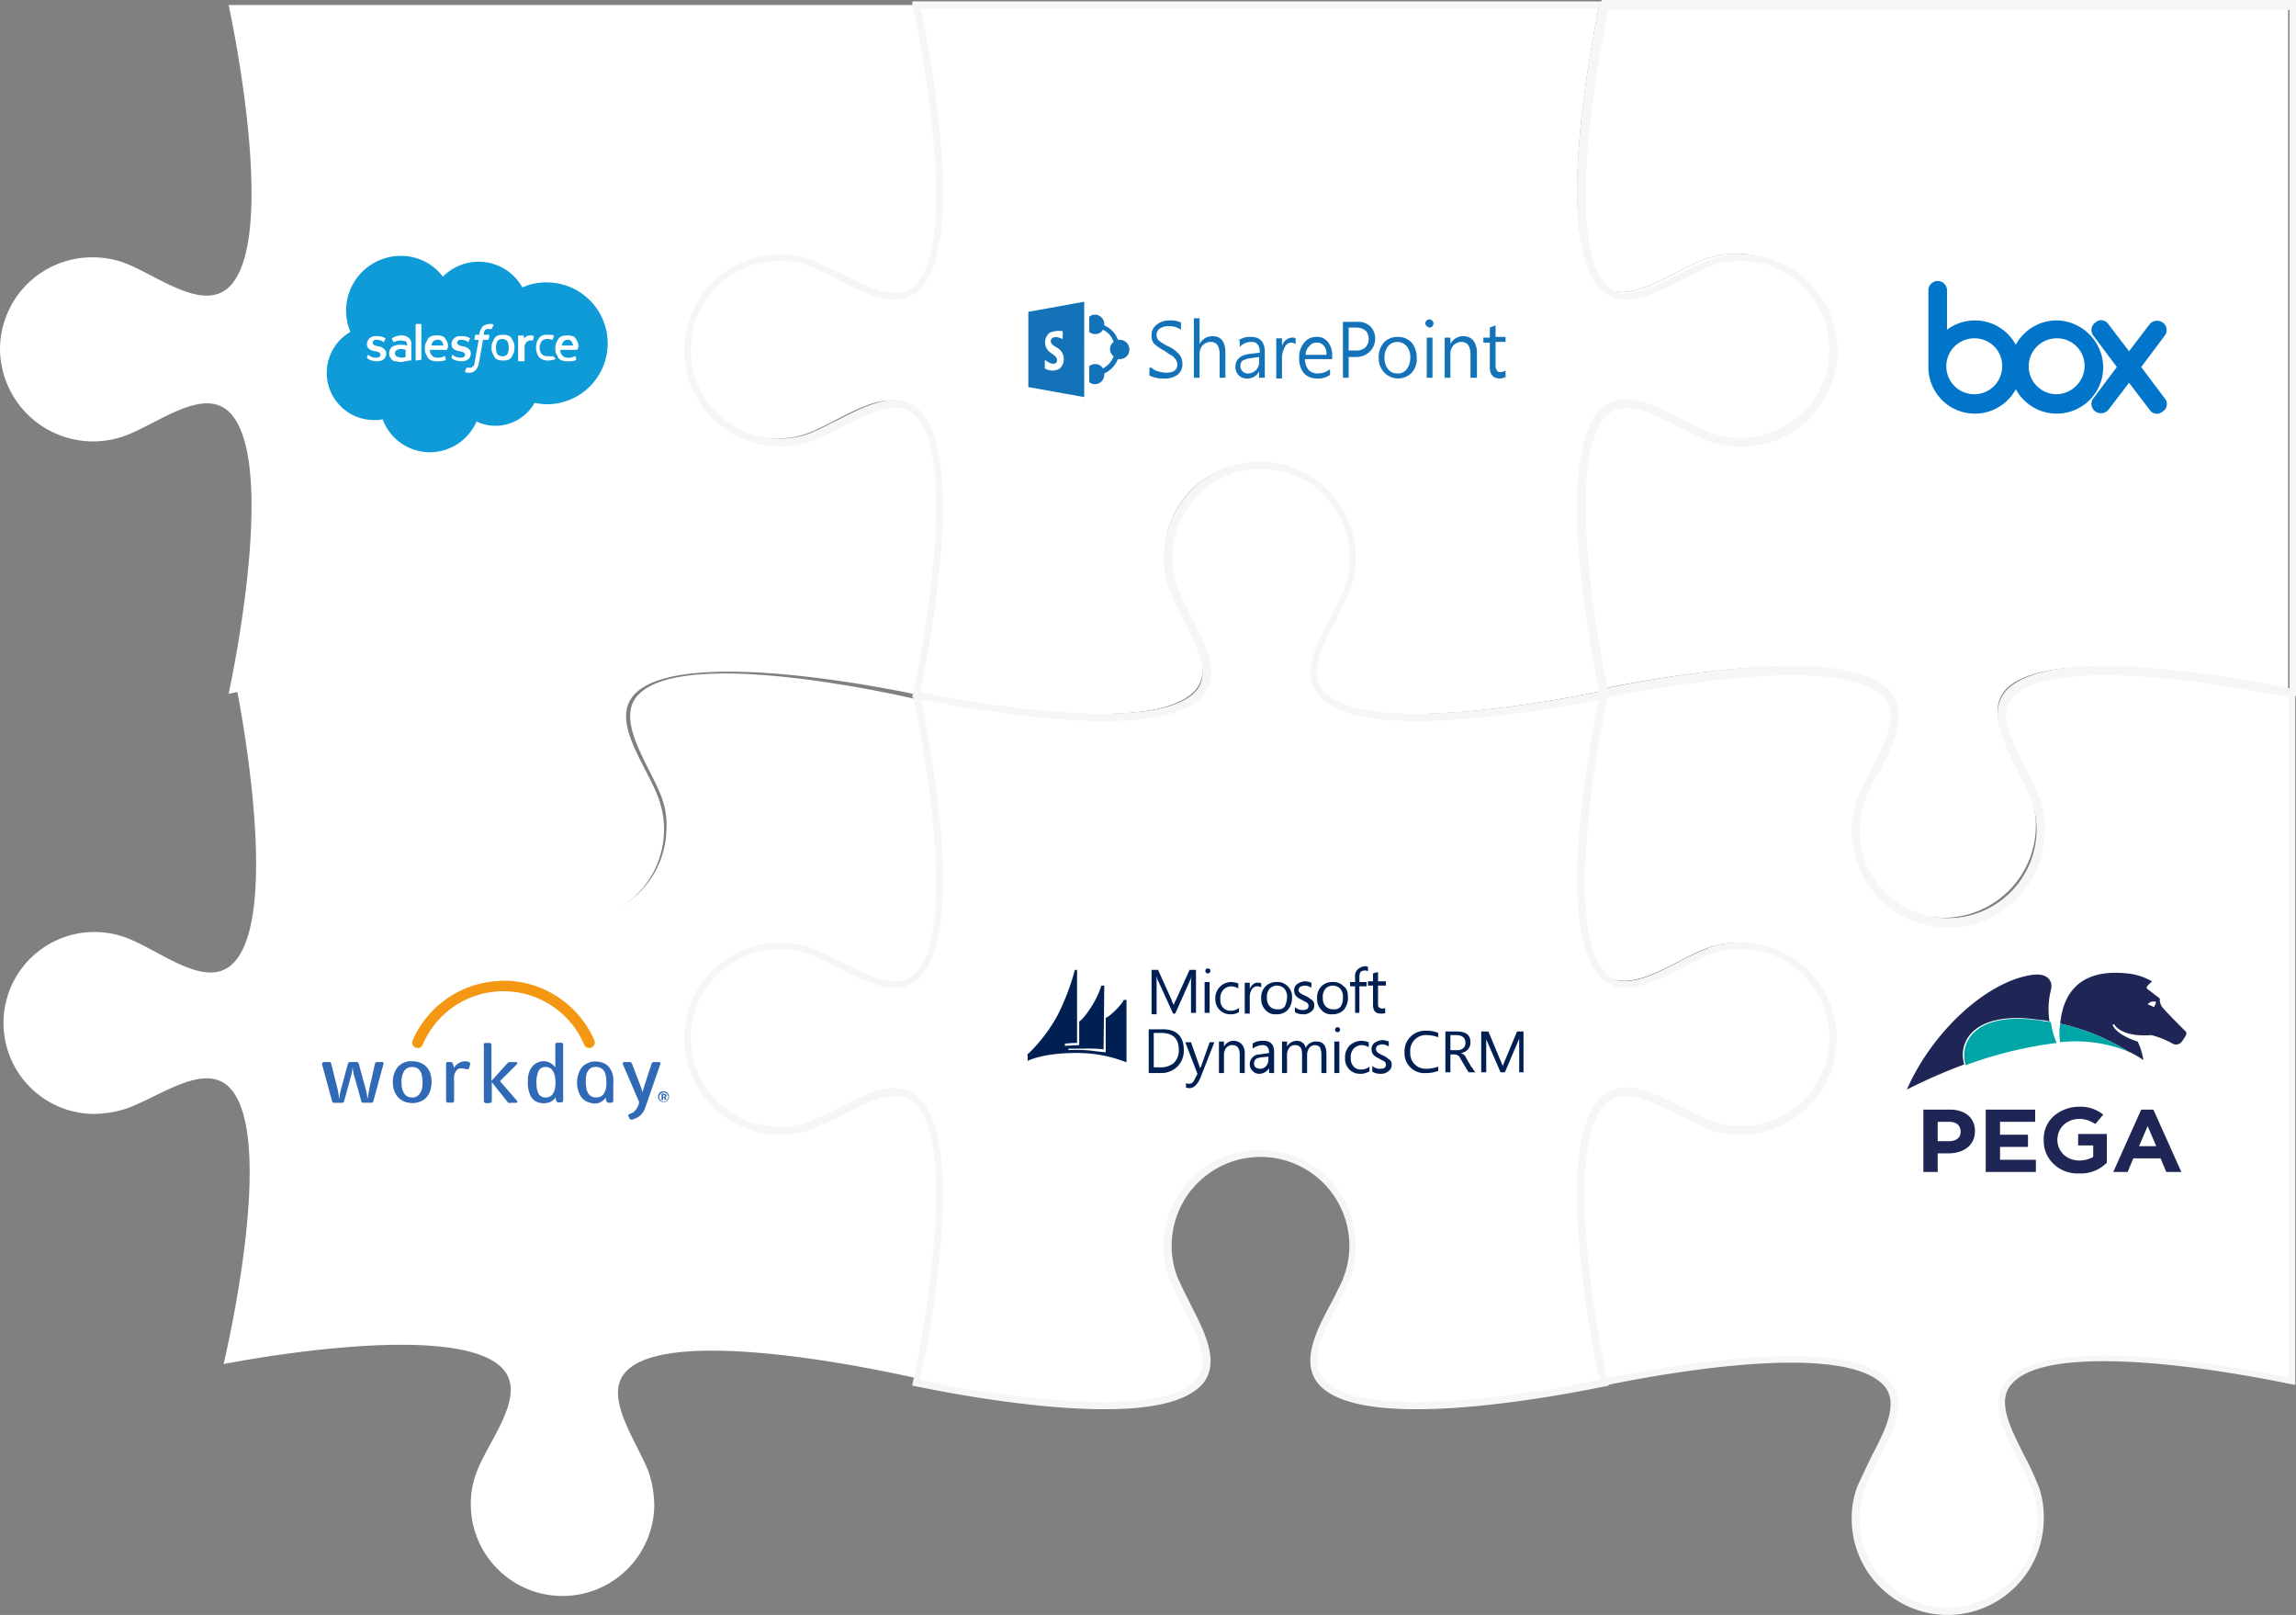
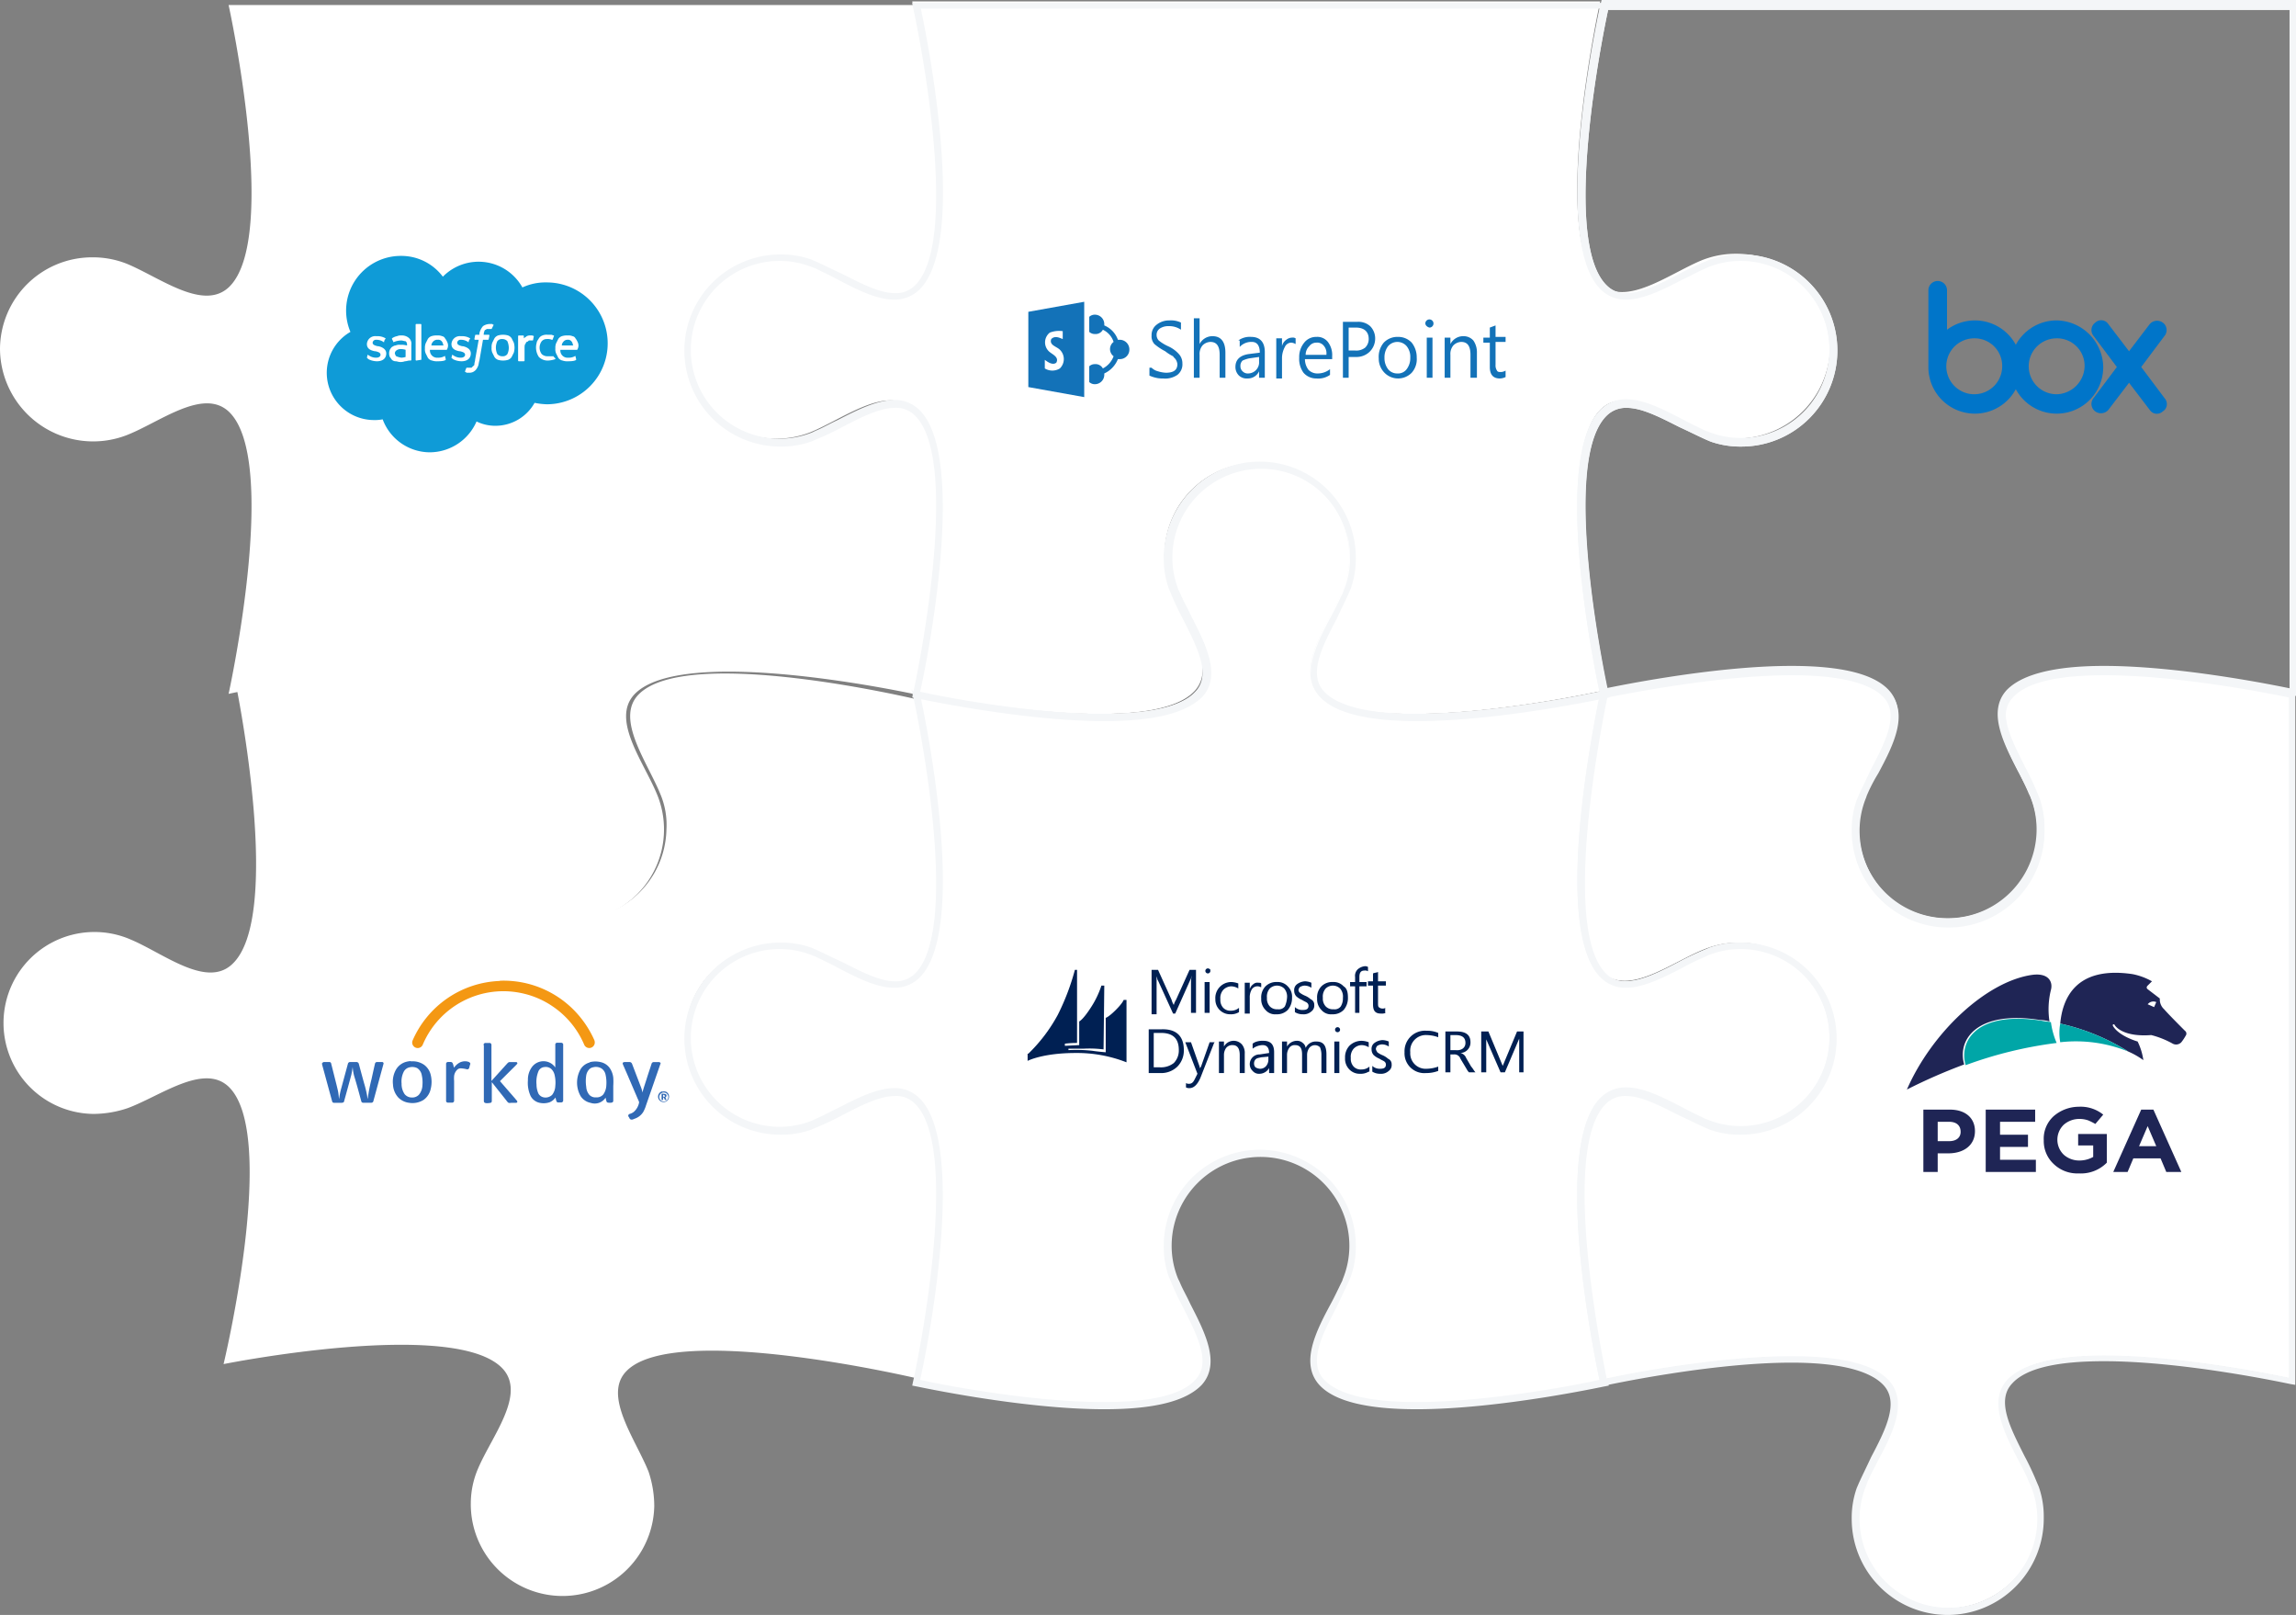
<svg xmlns="http://www.w3.org/2000/svg" viewBox="0 0 320.4 225.3">
  <rect x="0" y="0" width="320.4" height="225.3" fill="#808080" stroke="none" />
  <defs>
    <style>.cls-1,.cls-4{fill:#fff;}.cls-2{fill:#f4f6f8;}.cls-3{fill:#0f9bd7;}.cls-4{fill-rule:evenodd;}.cls-5{fill:#0075c9;}.cls-6{fill:#1372b8;}.cls-7{fill:#002053;}.cls-8{fill:#f49813;}.cls-9{fill:#3069b5;}.cls-10{fill:#1f2555;}.cls-11{fill:#00a6a7;}</style>
  </defs>
  <g data-name="Layer 2" id="Layer_2">
    <g data-name="Layer 1" id="Layer_1-2">
      <path d="M91.3,210.1a15.1,15.1,0,0,0-.8-4.8h0c-1.8-4.5-6.4-10.6-3.1-14,6.7-7,40.6,1,40.6,1s8-33.3-.7-39.4c-3.9-2.7-9.8,1.7-14.4,3.4h0a11,11,0,0,1-4.8.8,12.65,12.65,0,1,1,.5-25.3,12.87,12.87,0,0,1,4.8,1h0c4.5,1.9,10.4,6.7,14,3.5,7.3-6.4.7-38.7.7-38.7s-32.2-7.7-39-.7c-3.3,3.4,1.3,9.5,3.1,14h0a11,11,0,0,1,.8,4.8,12.75,12.75,0,0,1-25.5-.5,12,12,0,0,1,1-4.7h0c1.9-4.5,6.7-10.3,3.5-13.9-6.5-7.2-39-.7-39-.7s6.6,32.3-.7,38.7c-3.6,3.2-9.5-1.6-14-3.5h0A12.69,12.69,0,1,0,13,155.4a15.1,15.1,0,0,0,4.8-.8h0c4.6-1.7,10.6-6.3,14.1-3,7,6.7-.7,38.7-.7,38.7s32.5-6.5,39,.7c3.2,3.6-1.6,9.4-3.5,13.9h0a12.36,12.36,0,0,0-1,4.7,12.8,12.8,0,0,0,25.6.5Z" class="cls-1" />
      <path d="M108.6,157.4a12.8,12.8,0,0,0,4.8-.9h0c4.6-1.9,10.6-6.6,14.2-3.3,7.2,6.7,0,39.4,0,39.4s32.7,7.2,39.4,0c3.3-3.6-1.5-9.6-3.3-14.2h0a12.9,12.9,0,1,1,24,0h0c-1.9,4.6-6.6,10.7-3.3,14.2,6.7,7.2,39.4,0,39.4,0s-7.2-32.7,0-39.4c3.6-3.3,9.6,1.5,14.2,3.3h0a12.9,12.9,0,1,0,0-24h0c-4.6,1.9-10.6,6.6-14.2,3.3-7.2-6.7,0-39.4,0-39.4s-32.7,7.2-39.4,0c-3.3-3.6,1.5-9.6,3.3-14.2h0a12.9,12.9,0,1,0-24,0h0c1.9,4.6,6.6,10.6,3.3,14.2-6.7,7.2-39.4,0-39.4,0s7.2,32.7,0,39.4c-3.6,3.3-9.6-1.5-14.2-3.3h0a12.91,12.91,0,1,0-4.8,24.9Z" class="cls-1" />
      <path d="M12.9,35.9a12.8,12.8,0,0,1,4.8.9h0c4.6,1.9,10.6,6.6,14.2,3.3,7.2-6.7,0-39.4,0-39.4h96s7.2,32.7,0,39.4c-3.6,3.3-9.6-1.5-14.2-3.3h0a12.9,12.9,0,1,0,0,24h0c4.6-1.9,10.7-6.6,14.2-3.3,7.2,6.7,0,39.4,0,39.4s-32.7-7.2-39.4,0c-3.3,3.6,1.5,9.6,3.3,14.2h0A12.78,12.78,0,1,1,68,111h0c1.9-4.6,6.6-10.6,3.3-14.2-6.7-7.2-39.4,0-39.4,0s7.2-32.7,0-39.4c-3.6-3.3-9.6,1.5-14.2,3.3h0A13,13,0,0,1,0,48.7,12.85,12.85,0,0,1,12.9,35.9Z" class="cls-1" />
-       <path d="M242.3,35.4a12.8,12.8,0,0,0-4.8.9h0c-4.6,1.9-10.7,6.6-14.2,3.3-7.2-6.7,0-39.4,0-39.4h96v96s-32.7-7.2-39.4,0c-3.3,3.6,1.5,9.6,3.3,14.2h0a12.9,12.9,0,1,1-24,0h0c1.9-4.6,6.6-10.6,3.3-14.2-6.7-7.2-39.4,0-39.4,0s-7.2-32.7,0-39.4c3.6-3.3,9.6,1.5,14.2,3.3h0a13,13,0,0,0,17.7-12A12.59,12.59,0,0,0,242.3,35.4Z" class="cls-1" />
      <path d="M154.1,196.6c-11.6,0-26.2-3.2-26.3-3.2l-.5-.1.1-.5c.1-.3,7.1-32.5.2-38.9a3.62,3.62,0,0,0-2.7-1c-2.2,0-4.9,1.4-7.4,2.7a38.23,38.23,0,0,1-3.6,1.7l-.7.3h0a12.51,12.51,0,0,1-4.3.7,13.4,13.4,0,0,1,0-26.8,12.51,12.51,0,0,1,4.3.7h0l.7.3c1.1.5,2.3,1.1,3.6,1.7,2.6,1.3,5.2,2.7,7.4,2.7a3.78,3.78,0,0,0,2.7-1c6.9-6.4-.1-38.6-.2-38.9l-.2-.8.8.2c.1,0,14.6,3.2,26.1,3.2,6.6,0,10.9-1,12.8-3.1,2.3-2.4.2-6.3-1.7-10.1a38.23,38.23,0,0,1-1.7-3.6l-.3-.7h0a12.51,12.51,0,0,1-.7-4.3,13.4,13.4,0,0,1,26.8,0,12.51,12.51,0,0,1-.7,4.3h0l-.3.7c-.5,1.1-1.1,2.3-1.7,3.6-2,3.8-4,7.7-1.7,10.1,1.9,2,6.2,3.1,12.8,3.1,11.5,0,26-3.2,26.1-3.2l.8-.2-.2.8c-.1.3-7.1,32.5-.2,38.9a3.62,3.62,0,0,0,2.7,1c2.2,0,4.9-1.4,7.4-2.7a38.23,38.23,0,0,1,3.6-1.7l.7-.3h0a12.51,12.51,0,0,1,4.3-.7,13.4,13.4,0,0,1,0,26.8,12.51,12.51,0,0,1-4.3-.7h0l-.7-.3c-1.1-.5-2.3-1.1-3.6-1.7-2.6-1.3-5.2-2.7-7.4-2.7a3.78,3.78,0,0,0-2.7,1c-6.9,6.4.1,38.6.2,38.9l.1.5-.5.1c-.1,0-14.7,3.2-26.3,3.2-6.9,0-11.5-1.1-13.6-3.4-2.7-3-.5-7.4,1.6-11.3.6-1.1,1.1-2.2,1.6-3.2l.1-.3a12.16,12.16,0,0,0,.9-4.6,12.4,12.4,0,0,0-24.8,0,12.16,12.16,0,0,0,.9,4.6l.2.4c.4,1,1,2,1.5,3.1,2,3.9,4.3,8.3,1.6,11.3C165.5,195.5,161,196.6,154.1,196.6Zm-25.7-4.1c2.6.6,15.3,3.1,25.6,3.1,6.6,0,10.9-1,12.8-3.1,2.3-2.4.2-6.3-1.7-10.1a38.23,38.23,0,0,1-1.7-3.6l-.3-.7h0a12.51,12.51,0,0,1-.7-4.3,13.4,13.4,0,1,1,26.8,0,12.51,12.51,0,0,1-.7,4.3h0l-.3.7c-.5,1.1-1.1,2.3-1.7,3.6-2,3.8-4,7.7-1.7,10.1,1.9,2,6.2,3.1,12.8,3.1,10.3,0,23-2.5,25.6-3.1-.9-4.3-6.7-33,.3-39.4a4.94,4.94,0,0,1,3.4-1.3c2.5,0,5.2,1.4,7.9,2.8,1.1.6,2.2,1.1,3.2,1.6l.3.1a12.16,12.16,0,0,0,4.6.9,12.4,12.4,0,1,0,0-24.8,12.16,12.16,0,0,0-4.6.9l-.4.2a29,29,0,0,0-3.1,1.5c-2.7,1.4-5.5,2.8-7.9,2.8a4.84,4.84,0,0,1-3.4-1.3c-6.8-6.3-1.4-34-.3-39.1-3.2.7-15.5,3.1-25.5,3.1-6.9,0-11.5-1.1-13.6-3.4-2.7-3-.5-7.4,1.6-11.3.6-1.1,1.1-2.2,1.6-3.2l.1-.3a12.16,12.16,0,0,0,.9-4.6,12.4,12.4,0,0,0-24.8,0,12.16,12.16,0,0,0,.9,4.6l.2.4c.4,1,1,2,1.5,3.1,2,3.9,4.3,8.3,1.6,11.3-2.1,2.2-6.6,3.4-13.6,3.4-10.1,0-22.4-2.4-25.6-3.1,1.1,5.1,6.5,32.8-.3,39.1a4.94,4.94,0,0,1-3.4,1.3c-2.5,0-5.2-1.4-7.9-2.8-1.1-.6-2.2-1.1-3.2-1.6l-.3-.1a12.16,12.16,0,0,0-4.6-.9,12.4,12.4,0,1,0,0,24.8,12.16,12.16,0,0,0,4.6-.9l.4-.2c1-.4,2-1,3.1-1.5,2.7-1.4,5.5-2.8,7.9-2.8a4.84,4.84,0,0,1,3.4,1.3C135.1,159.5,129.4,188.2,128.4,192.5Z" class="cls-2" />
      <path d="M284.7,211.4a12.8,12.8,0,0,0-.9-4.8h0c-1.9-4.6-6.6-10.6-3.3-14.2,6.7-7.2,39.4,0,39.4,0V96.3s-32.7-7.2-39.4,0c-3.3,3.6,1.5,9.6,3.3,14.2h0a12.9,12.9,0,1,1-24,0h0c1.9-4.6,6.6-10.7,3.3-14.2-6.7-7.2-39.4,0-39.4,0s-7.2,32.7,0,39.4c3.6,3.3,9.6-1.5,14.2-3.3h0a12.9,12.9,0,1,1,0,24h0c-4.6-1.9-10.7-6.6-14.2-3.3-7.2,6.7,0,39.4,0,39.4s32.7-7.2,39.4,0c3.3,3.6-1.5,9.6-3.3,14.2h0a13,13,0,0,0,12,17.7A13.08,13.08,0,0,0,284.7,211.4Z" class="cls-1" />
      <path d="M242.3,35.4a12.8,12.8,0,0,0-4.8.9h0c-4.6,1.9-10.6,6.6-14.2,3.3-7.2-6.7,0-39.4,0-39.4h-96s7.2,32.7,0,39.4c-3.6,3.3-9.6-1.5-14.2-3.3h0a12.9,12.9,0,1,0,0,24h0c4.6-1.9,10.6-6.6,14.2-3.3,7.2,6.7,0,39.4,0,39.4s32.7,7.2,39.4,0c3.3-3.6-1.5-9.6-3.3-14.2h0a12.9,12.9,0,1,1,24,0h0c-1.9,4.6-6.6,10.7-3.3,14.2,6.7,7.2,39.4,0,39.4,0s-7.2-32.7,0-39.4c3.6-3.3,9.6,1.5,14.2,3.3h0a13,13,0,0,0,17.7-12A13.1,13.1,0,0,0,242.3,35.4Z" class="cls-1" />
      <path d="M271.8,225.3a13.4,13.4,0,0,1-13.4-13.4,12.51,12.51,0,0,1,.7-4.3h0l.3-.7c.5-1.1,1.1-2.3,1.7-3.6,2-3.8,4-7.7,1.7-10.1-1.9-2-6.2-3.1-12.8-3.1-11.5,0-26,3.2-26.1,3.2l-.5.1-.1-.5c-.3-1.3-7.2-33.1.2-39.9a4.94,4.94,0,0,1,3.4-1.3c2.5,0,5.2,1.4,7.9,2.8,1.1.6,2.2,1.1,3.2,1.6l.3.1a12.16,12.16,0,0,0,4.6.9,12.4,12.4,0,1,0,0-24.8,12.16,12.16,0,0,0-4.6.9l-.4.2c-1,.4-2,1-3.1,1.5-2.7,1.4-5.5,2.8-7.9,2.8a4.84,4.84,0,0,1-3.4-1.3c-7.4-6.8-.4-38.5-.2-39.9l.1-.3.3-.1c.1,0,14.7-3.2,26.3-3.2,6.9,0,11.5,1.1,13.6,3.4,2.7,3,.5,7.4-1.6,11.3-.6,1.1-1.1,2.2-1.6,3.2l-.1.3a12.16,12.16,0,0,0-.9,4.6,12.4,12.4,0,1,0,24.8,0,12.16,12.16,0,0,0-.9-4.6l-.2-.4a29,29,0,0,0-1.5-3.1c-2-3.9-4.3-8.3-1.6-11.3,2.1-2.2,6.6-3.4,13.6-3.4,11.6,0,26.2,3.2,26.3,3.2l.4.1v97l-.6-.1c-.1,0-14.6-3.2-26.1-3.2-6.6,0-10.9,1-12.8,3.1-2.3,2.4-.2,6.3,1.7,10.1a38.23,38.23,0,0,1,1.7,3.6l.3.7h0a12.51,12.51,0,0,1,.7,4.3A13.45,13.45,0,0,1,271.8,225.3ZM260.5,207l-.1.3a12.16,12.16,0,0,0-.9,4.6,12.4,12.4,0,0,0,24.8,0,12.16,12.16,0,0,0-.9-4.6l-.2-.4a29,29,0,0,0-1.5-3.1c-2-3.9-4.3-8.3-1.6-11.3,2.1-2.2,6.6-3.4,13.6-3.4,10.2,0,22.8,2.5,25.7,3.1V97.3c-2.4-.5-15.3-3.1-25.7-3.1-6.6,0-10.9,1-12.8,3.1-2.3,2.4-.2,6.3,1.7,10.1a38.23,38.23,0,0,1,1.7,3.6l.3.7h0a12.51,12.51,0,0,1,.7,4.3,13.4,13.4,0,0,1-26.8,0,12.51,12.51,0,0,1,.7-4.3h0l.3-.7c.5-1.1,1.1-2.3,1.7-3.6,2-3.8,4-7.7,1.7-10.1-1.9-2-6.2-3.1-12.8-3.1-10.5,0-23.6,2.7-25.8,3.1-.7,3.4-6.6,32.5-.1,38.6a3.62,3.62,0,0,0,2.7,1c2.2,0,4.9-1.4,7.4-2.7a38.23,38.23,0,0,1,3.6-1.7l.7-.3h0a12.51,12.51,0,0,1,4.3-.7,13.4,13.4,0,0,1,0,26.8,12.51,12.51,0,0,1-4.3-.7h0l-.7-.3c-1.1-.5-2.3-1.1-3.6-1.7-2.6-1.3-5.2-2.7-7.4-2.7a3.78,3.78,0,0,0-2.7,1c-6.5,6-.8,34.3,0,38.4,2.7-.6,15.4-3.1,25.8-3.1,6.9,0,11.5,1.1,13.6,3.4,2.7,3,.5,7.4-1.6,11.3C261.5,204.9,260.9,206,260.5,207Z" class="cls-2" />
      <path d="M154.1,100.6c-11.6,0-26.2-3.2-26.3-3.2l-.5-.1.1-.5c.1-.3,7.1-32.5.2-38.9a3.62,3.62,0,0,0-2.7-1c-2.2,0-4.9,1.4-7.4,2.7a38.23,38.23,0,0,1-3.6,1.7l-.7.3h0a12.51,12.51,0,0,1-4.3.7,13.4,13.4,0,0,1,0-26.8,12.51,12.51,0,0,1,4.3.7h0l.7.3c1.1.5,2.3,1.1,3.6,1.7,2.6,1.3,5.2,2.7,7.4,2.7a3.78,3.78,0,0,0,2.7-1c6.9-6.4-.1-38.6-.2-38.9l-.1-.6h97.3l-.1.6c-.1.3-7.1,32.5-.2,38.9a3.62,3.62,0,0,0,2.7,1c2.2,0,4.9-1.4,7.4-2.7a38.23,38.23,0,0,1,3.6-1.7l.7-.3h0a12.51,12.51,0,0,1,4.3-.7,13.4,13.4,0,0,1,0,26.8,12.51,12.51,0,0,1-4.3-.7h0l-.7-.3c-1.1-.5-2.3-1.1-3.6-1.7-2.6-1.3-5.2-2.7-7.4-2.7a3.78,3.78,0,0,0-2.7,1c-6.9,6.4.1,38.6.2,38.9l.1.5-.5.1c-.1,0-14.7,3.2-26.3,3.2-6.9,0-11.5-1.1-13.6-3.4-2.7-3-.5-7.4,1.6-11.3.6-1.1,1.1-2.2,1.6-3.2l.1-.3a12.16,12.16,0,0,0,.9-4.6,12.4,12.4,0,1,0-24.8,0,12.16,12.16,0,0,0,.9,4.6l.2.4c.4,1,1,2,1.5,3.1,2,3.9,4.3,8.3,1.6,11.3C165.5,99.5,161,100.6,154.1,100.6Zm-25.7-4.1c2.6.6,15.3,3.1,25.6,3.1,6.6,0,10.9-1,12.8-3.1,2.3-2.4.2-6.3-1.7-10.1a38.23,38.23,0,0,1-1.7-3.6l-.3-.7h0a12.51,12.51,0,0,1-.7-4.3,13.4,13.4,0,1,1,26.8,0,12.51,12.51,0,0,1-.7,4.3h0l-.3.7c-.5,1.1-1.1,2.3-1.7,3.6-2,3.8-4,7.7-1.7,10.1,1.9,2,6.2,3.1,12.8,3.1,10.3,0,23-2.5,25.6-3.1-.9-4.3-6.7-33,.3-39.4a4.94,4.94,0,0,1,3.4-1.3c2.5,0,5.2,1.4,7.9,2.8,1.1.6,2.2,1.1,3.2,1.6l.3.1a12.16,12.16,0,0,0,4.6.9,12.4,12.4,0,1,0,0-24.8,12.16,12.16,0,0,0-4.6.9l-.4.2c-1,.4-2,1-3.1,1.5-2.7,1.4-5.5,2.8-7.9,2.8a4.84,4.84,0,0,1-3.4-1.3c-6.9-6.4-1.3-34.6-.3-39.3H128.5c1,4.7,6.6,32.9-.3,39.3a4.94,4.94,0,0,1-3.4,1.3c-2.5,0-5.2-1.4-7.9-2.8-1.1-.6-2.2-1.1-3.2-1.6l-.3-.1a12.16,12.16,0,0,0-4.6-.9,12.4,12.4,0,1,0,0,24.8,12.16,12.16,0,0,0,4.6-.9l.4-.2c1-.4,2-1,3.1-1.5,2.7-1.4,5.5-2.8,7.9-2.8a4.84,4.84,0,0,1,3.4,1.3C135.1,63.5,129.4,92.2,128.4,96.5Z" class="cls-2" />
      <path d="M271.8,129.3a13.4,13.4,0,0,1-13.4-13.4,12.51,12.51,0,0,1,.7-4.3h0l.3-.7c.5-1.1,1.1-2.3,1.7-3.6,2-3.8,4-7.7,1.7-10.1-1.9-2-6.2-3.1-12.8-3.1-11.5,0-26,3.2-26.1,3.2l-.5.1-.1-.5c-.3-1.3-7.2-33.1.2-39.9a4.94,4.94,0,0,1,3.4-1.3c2.5,0,5.2,1.4,7.9,2.8,1.1.6,2.2,1.1,3.2,1.6l.3.1a12.16,12.16,0,0,0,4.6.9,12.4,12.4,0,1,0,0-24.8,12.16,12.16,0,0,0-4.6.9l-.3.1c-1,.4-2,1-3.1,1.5-2.7,1.4-5.5,2.8-7.9,2.8a4.84,4.84,0,0,1-3.4-1.3c-7.4-6.8-.4-38.5-.2-39.9l.1-.4h96.9V97.1l-.6-.1c-.1,0-14.6-3.2-26.1-3.2-6.6,0-10.9,1-12.8,3.1-2.3,2.4-.2,6.3,1.7,10.1a38.23,38.23,0,0,1,1.7,3.6l.3.7h0a12.51,12.51,0,0,1,.7,4.3A13.62,13.62,0,0,1,271.8,129.3ZM260.5,111l-.1.3a12.16,12.16,0,0,0-.9,4.6,12.4,12.4,0,0,0,24.8,0,12.16,12.16,0,0,0-.9-4.6l-.1-.3c-.4-1-1-2-1.5-3.1-2-3.9-4.3-8.3-1.6-11.3,2.1-2.2,6.6-3.4,13.6-3.4,10.2,0,22.8,2.5,25.7,3.1V1.4H224.4c-.8,3.7-6.6,32.5-.1,38.5a3.62,3.62,0,0,0,2.7,1c2.2,0,4.9-1.4,7.4-2.7a38.23,38.23,0,0,1,3.6-1.7l.7-.3h0a12.51,12.51,0,0,1,4.3-.7,13.4,13.4,0,0,1,0,26.8,12.51,12.51,0,0,1-4.3-.7h0l-.7-.3c-1.1-.5-2.3-1.1-3.6-1.7-2.6-1.3-5.2-2.7-7.4-2.7a3.78,3.78,0,0,0-2.7,1c-6.5,6-.8,34.3,0,38.4,2.7-.6,15.4-3.1,25.8-3.1,6.9,0,11.5,1.1,13.6,3.4,2.7,3,.5,7.4-1.6,11.3A22.85,22.85,0,0,0,260.5,111Z" class="cls-2" />
      <path d="M61.8,38.6a7,7,0,0,1,11.1,1.5,7.67,7.67,0,0,1,3.4-.7,8.5,8.5,0,0,1,0,17,9.85,9.85,0,0,1-1.7-.2,6.27,6.27,0,0,1-5.4,3.2,6,6,0,0,1-2.7-.6A7.15,7.15,0,0,1,60,63.1a7.05,7.05,0,0,1-6.6-4.6,5.7,5.7,0,0,1-1.3.1,6.59,6.59,0,0,1-3.2-12.3,7.63,7.63,0,0,1,7-10.6,7.25,7.25,0,0,1,5.9,2.9" class="cls-3" />
      <path d="M51.2,49.9h0l.2.2a2.66,2.66,0,0,0,1.2.3c.8,0,1.3-.4,1.3-1.1h0c0-.6-.6-.9-1.1-1h-.1c-.4-.1-.7-.2-.7-.5h0a.46.46,0,0,1,.5-.4,1.69,1.69,0,0,1,1,.3s.1.1.1,0,.1-.4.2-.4v-.1a2.13,2.13,0,0,0-1.2-.3h-.1A1.16,1.16,0,0,0,51.2,48h0c0,.7.6.9,1.1,1h.1c.4.1.7.2.7.5h0c0,.2-.2.4-.6.4a1.72,1.72,0,0,1-1-.3.1.1,0,0,1-.1-.1h-.1Z" class="cls-1" />
      <path d="M63,49.9c-.1.1,0,.1,0,0l.2.2a2.66,2.66,0,0,0,1.2.3c.8,0,1.3-.4,1.3-1.1h0c0-.6-.6-.9-1.1-1h-.1c-.4-.1-.7-.2-.7-.5h0a.46.46,0,0,1,.5-.4,1.69,1.69,0,0,1,1,.3s.1.1.1,0,.1-.4.2-.4v-.1a2.13,2.13,0,0,0-1.2-.3h-.1A1.16,1.16,0,0,0,63,48h0c0,.7.6.9,1.1,1h.1c.4.1.7.2.7.5h0c0,.2-.2.4-.6.4a1.72,1.72,0,0,1-1-.3.1.1,0,0,1-.1-.1h-.1Z" class="cls-1" />
      <path d="M71.7,47.8l-.3-.6a1,1,0,0,0-.5-.4,2.5,2.5,0,0,0-1.4,0,1,1,0,0,0-.5.4l-.3.6a1.7,1.7,0,0,0-.1.7,1.48,1.48,0,0,0,.1.7l.3.6a1,1,0,0,0,.5.4,2.5,2.5,0,0,0,1.4,0,1,1,0,0,0,.5-.4l.3-.6a2.5,2.5,0,0,0,0-1.4m-.7.7a2,2,0,0,1-.2.9.78.78,0,0,1-.7.3.91.91,0,0,1-.7-.3,2.12,2.12,0,0,1,0-1.8.78.78,0,0,1,.7-.3.91.91,0,0,1,.7.3,2.39,2.39,0,0,1,.2.9" class="cls-1" />
      <path d="M77.2,49.7c0-.1-.1-.1,0,0h-.8a1.14,1.14,0,0,1-.8-.3,1.5,1.5,0,0,1,0-1.8.91.91,0,0,1,.7-.3,1.48,1.48,0,0,1,.7.1h.1c.1-.2.1-.3.2-.5v-.1c-.1,0-.3-.1-.4-.1h-.5a1.48,1.48,0,0,0-.7.1,1,1,0,0,0-.5.4c-.1.2-.3.4-.3.6a2.37,2.37,0,0,0,.3,2,1.73,1.73,0,0,0,1.3.5,3.55,3.55,0,0,0,1-.2V50Z" class="cls-4" />
      <path d="M80.6,47.7a2.19,2.19,0,0,0-.3-.5.54.54,0,0,0-.4-.3,1.48,1.48,0,0,0-.7-.1,2.2,2.2,0,0,0-.8.1,1,1,0,0,0-.5.4l-.3.6a1.7,1.7,0,0,0-.1.7,1.48,1.48,0,0,0,.1.7l.3.6a.92.92,0,0,0,.6.4,2,2,0,0,0,.8.1c.7,0,1-.1,1.1-.2v-.1l-.1-.4c0-.1-.1,0-.1,0a1.69,1.69,0,0,1-.9.2,1,1,0,0,1-1.1-1.1h2.3a.1.1,0,0,0,.1-.1,1.08,1.08,0,0,0,0-1m-2.2.5a.76.76,0,0,1,.2-.5.71.71,0,0,1,.6-.3.6.6,0,0,1,.6.3c.1.1.1.3.2.5Z" class="cls-4" />
      <path d="M62.4,47.7a2.19,2.19,0,0,0-.3-.5.54.54,0,0,0-.4-.3,1.48,1.48,0,0,0-.7-.1,2.2,2.2,0,0,0-.8.1,1,1,0,0,0-.5.4l-.3.6a1.7,1.7,0,0,0-.1.7,1.48,1.48,0,0,0,.1.7l.3.6a.92.92,0,0,0,.6.4,2,2,0,0,0,.8.1c.7,0,1-.1,1.1-.2v-.1l-.1-.4c0-.1-.1,0-.1,0a1.69,1.69,0,0,1-.9.2A1,1,0,0,1,60,48.8h2.3a.1.1,0,0,0,.1-.1,1.08,1.08,0,0,0,0-1m-2.2.5a.76.76,0,0,1,.2-.5.78.78,0,0,1,.7-.3.6.6,0,0,1,.6.3c.1.1.1.3.2.5Z" class="cls-4" />
      <path d="M56.2,48.1h-.4a1.27,1.27,0,0,0-.6.1c-.2,0-.3.1-.5.2a1.38,1.38,0,0,0-.3.4,1.3,1.3,0,0,0,0,1c.1.1.2.3.3.4a.76.76,0,0,0,.5.2c.2,0,.4.1.6.1a1.7,1.7,0,0,0,.7-.1c.2,0,.5-.1.6-.1h.2a.1.1,0,0,0,.1-.1V48.1a1.05,1.05,0,0,0-.4-1,1.49,1.49,0,0,0-1-.3,1.27,1.27,0,0,0-.6.1,1.74,1.74,0,0,0-.7.3v.1l.2.4c0,.1.1,0,.1,0h0a2.68,2.68,0,0,1,1-.2c.2,0,.4.1.6.1a.59.59,0,0,1,.2.5v.1a4.55,4.55,0,0,0-.6-.1m-.9,1.6-.1-.1c0-.1-.1-.2-.1-.3a.52.52,0,0,1,.2-.4,1,1,0,0,1,.7-.2,2.18,2.18,0,0,1,.6.1v1a2.18,2.18,0,0,1-.6.1,3.13,3.13,0,0,1-.7-.2" class="cls-1" />
      <path d="M74.5,46.9h0a.6.6,0,0,0-.4-.1,1.08,1.08,0,0,0-.6.1c-.1.1-.3.2-.4.3v-.3a.1.1,0,0,0-.1-.1h-.6a.1.1,0,0,0-.1.1v3.4a.1.1,0,0,0,.1.1h.7a.1.1,0,0,0,.1-.1V48.6c0-.2,0-.5.1-.6s.1-.3.2-.3.2-.1.3-.2h.5a.1.1,0,0,0,.1-.1,4.33,4.33,0,0,1,.1-.5" class="cls-4" />
      <path d="M68.9,45.3c-.1,0-.1,0-.2-.1h-.3a1.69,1.69,0,0,0-1,.3,2.34,2.34,0,0,0-.5,1v.2h-.5a.1.1,0,0,0-.1.1l-.1.5a.1.1,0,0,0,.1.1h.5l-.5,2.8c0,.2-.1.4-.1.6s-.1.2-.2.3l-.2.2h-.7a2.57,2.57,0,0,0-.2.5v.1c.1,0,.1,0,.2.1h.3a1.27,1.27,0,0,0,.6-.1,1.38,1.38,0,0,0,.4-.3,2.19,2.19,0,0,0,.3-.5c.1-.2.1-.5.2-.8l.5-2.9h.7a.1.1,0,0,0,.1-.1l.1-.5a.1.1,0,0,0-.1-.1h-.7a1.34,1.34,0,0,1,.1-.5.22.22,0,0,1,.2-.2c.1-.1.1-.1.2-.1h.6l.3-.6h0" class="cls-4" />
      <path d="M58.7,50.2h0l-.6.1a.1.1,0,0,1-.1-.1V45.3a.1.1,0,0,1,.1-.1h.6a.1.1,0,0,1,.1.1v4.9Z" class="cls-4" />
      <path d="M287,44.7a6.48,6.48,0,0,0-5.7,3.4,6.49,6.49,0,0,0-9.6-2.1V40.5h0a1.3,1.3,0,0,0-2.6,0h0V51.3h0a6.49,6.49,0,0,0,12.2,3,6.49,6.49,0,0,0,12.2-3.1A6.62,6.62,0,0,0,287,44.7ZM275.5,55a3.9,3.9,0,1,1,0-7.8,3.84,3.84,0,0,1,3.9,3.9A3.9,3.9,0,0,1,275.5,55ZM287,55a3.9,3.9,0,1,1,0-7.8,3.84,3.84,0,0,1,3.9,3.9A4,4,0,0,1,287,55Z" class="cls-5" />
      <path d="M302.1,55.6l-3.3-4.4,3.3-4.4h0a1.28,1.28,0,0,0-.3-1.8,1.36,1.36,0,0,0-1.8.2h0L297.1,49l-2.9-3.8h0a1.19,1.19,0,0,0-1.8-.2,1.28,1.28,0,0,0-.3,1.8h0l3.3,4.4-3.3,4.4h0a1.28,1.28,0,0,0,.3,1.8,1.36,1.36,0,0,0,1.8-.2h0l2.9-3.8,2.9,3.8h0a1.19,1.19,0,0,0,1.8.2,1.2,1.2,0,0,0,.3-1.8Z" class="cls-5" />
      <path d="M160.7,51.3a1.93,1.93,0,0,0,.9.5,4.25,4.25,0,0,0,1.1.2c1.1,0,1.6-.4,1.6-1.2a1.42,1.42,0,0,0-.2-.6c-.1-.2-.3-.3-.4-.5a5.83,5.83,0,0,1-1.1-.7,7.64,7.64,0,0,1-1.5-1,1.59,1.59,0,0,1-.4-1.2,1.8,1.8,0,0,1,.7-1.5,2.79,2.79,0,0,1,1.8-.6,3.23,3.23,0,0,1,1.6.3v1a2.86,2.86,0,0,0-1.7-.5,2.13,2.13,0,0,0-1.2.3,1.05,1.05,0,0,0-.5.9,1.14,1.14,0,0,0,.3.8,6,6,0,0,0,1.3.8,4.4,4.4,0,0,1,1.6,1.2,1.92,1.92,0,0,1,.4,1.2,1.86,1.86,0,0,1-.7,1.6,3,3,0,0,1-2,.5,3.75,3.75,0,0,1-1-.1,4.65,4.65,0,0,1-.9-.3V51.3ZM171,52.7h-.8V49.5c0-1.2-.4-1.8-1.3-1.8a1.61,1.61,0,0,0-1.1.5,1.84,1.84,0,0,0-.4,1.3v3.2h-.8V44.4h.8V48h0a2,2,0,0,1,1.8-1.1c1.2,0,1.8.8,1.8,2.3v3.5Zm1.8-5.2a2.73,2.73,0,0,1,1.8-.5c1.2,0,1.9.7,1.9,2.1v3.6h-.8v-.9h0a1.72,1.72,0,0,1-1.6,1,1.59,1.59,0,0,1-1.2-.4,1.66,1.66,0,0,1-.5-1.2q0-1.5,1.8-1.8l1.6-.2c0-1-.4-1.5-1.1-1.5a2.19,2.19,0,0,0-1.7.7v-.9Zm1.5,2.5a4.65,4.65,0,0,0-.9.3,1,1,0,0,0-.3.8.91.91,0,0,0,.3.7,1,1,0,0,0,.8.3,1.55,1.55,0,0,0,1.5-1.7v-.6l-1.4.2Zm6.5-2a1.42,1.42,0,0,0-.6-.2,1,1,0,0,0-.9.6,3.31,3.31,0,0,0-.4,1.5v2.9h-.8V47.2h.8v1.1h0a1.46,1.46,0,0,1,.6-.9,1.33,1.33,0,0,1,.8-.3.75.75,0,0,1,.5.1V48Zm5.1,2.1h-3.8a2.46,2.46,0,0,0,.5,1.5,1.73,1.73,0,0,0,1.3.5,2.72,2.72,0,0,0,1.7-.6v.8a2.85,2.85,0,0,1-1.9.5,2.34,2.34,0,0,1-1.8-.8,3.28,3.28,0,0,1-.6-2.1,3.14,3.14,0,0,1,.7-2.1,2.11,2.11,0,0,1,1.7-.8,1.86,1.86,0,0,1,1.6.7,3,3,0,0,1,.6,2v.4Zm-.8-.7a1.59,1.59,0,0,0-.4-1.2,1.16,1.16,0,0,0-1-.4,1.23,1.23,0,0,0-1,.5,1.66,1.66,0,0,0-.5,1.2h2.9Zm3.1.3v3h-.8V44.9h2a2.44,2.44,0,0,1,1.8.6,2.41,2.41,0,0,1,.7,1.7,2.56,2.56,0,0,1-.8,1.9,2.64,2.64,0,0,1-1.9.7h-1Zm0-4v3.2h.9a2,2,0,0,0,1.4-.4,1.66,1.66,0,0,0,.5-1.2c0-1-.6-1.6-1.8-1.6Zm4.2,4.3a3.07,3.07,0,0,1,.7-2.2,2.63,2.63,0,0,1,2-.8,2.56,2.56,0,0,1,1.9.8,3.3,3.3,0,0,1,.7,2.1A2.82,2.82,0,0,1,197,52a2.66,2.66,0,0,1-3.8,0,2.79,2.79,0,0,1-.8-2Zm.8-.1a2.54,2.54,0,0,0,.5,1.6,1.61,1.61,0,0,0,1.3.6,1.49,1.49,0,0,0,1.3-.6,2.54,2.54,0,0,0,.5-1.6,2.35,2.35,0,0,0-.5-1.6,1.71,1.71,0,0,0-2.6,0,2.54,2.54,0,0,0-.5,1.6Zm5.7-4.8a.57.57,0,1,1,.6.6.76.76,0,0,1-.4-.2.52.52,0,0,1-.2-.4Zm.2,7.6V47.1h.8v5.6Zm6.9,0h-.8V49.5c0-1.2-.4-1.8-1.3-1.8a1.61,1.61,0,0,0-1.1.5,1.84,1.84,0,0,0-.4,1.3v3.2h-.8V47.1h.8V48h0a2,2,0,0,1,1.8-1.1,1.82,1.82,0,0,1,1.4.6,2.86,2.86,0,0,1,.5,1.7v3.5Zm4.1-.1a1.88,1.88,0,0,1-.8.2c-.9,0-1.4-.5-1.4-1.6V47.8H207v-.7h.9V45.7l.8-.3V47h1.4v.7h-1.4v3.2a1.29,1.29,0,0,0,.2.8c.1.2.3.2.6.2a1.42,1.42,0,0,0,.6-.2v.9Z" class="cls-6" />
      <path d="M156.3,47.4H156a3.4,3.4,0,0,0-1.9-2v-.2a1.32,1.32,0,0,0-1.3-1.3,1.14,1.14,0,0,0-.8.3v2.1a1.14,1.14,0,0,0,.8.3,1.15,1.15,0,0,0,1.1-.6,2.83,2.83,0,0,1,1.5,1.7,1.25,1.25,0,0,0,0,2,3.14,3.14,0,0,1-1.5,1.7,1.15,1.15,0,0,0-1.1-.6,1.14,1.14,0,0,0-.8.3v2.2a1.14,1.14,0,0,0,.8.3,1.32,1.32,0,0,0,1.3-1.3v-.2a3.72,3.72,0,0,0,1.9-2h.3a1.32,1.32,0,0,0,1.3-1.3A1.35,1.35,0,0,0,156.3,47.4Z" class="cls-6" />
      <path d="M143.5,43.5V54l7.8,1.4V42.1Zm4.4,7.9a2,2,0,0,1-2.1,0V50.2c.4.3,1.1.8,1.6.4.4-.7-.4-1.1-.8-1.4a1.73,1.73,0,0,1-.1-2.8,3.59,3.59,0,0,1,1.8-.2v1.1c-.5-.2-1.1-.5-1.6,0-.3.8.6,1,1.1,1.4A1.82,1.82,0,0,1,147.9,51.4Z" class="cls-6" />
      <path d="M166.9,141.3h-.7v-4a5.74,5.74,0,0,1,.1-1.2h0c-.1.3-.1.5-.2.6l-2.1,4.7h-.3l-2.1-4.6c-.1-.1-.1-.3-.2-.6h0v5.3h-.7v-6.2h.9l1.9,4.2a2.39,2.39,0,0,0,.3.7h0a2.39,2.39,0,0,1,.3-.7l1.9-4.2h.9v6" class="cls-7" />
      <path d="M168.9,135.5a.35.35,0,1,1-.1-.3c.1,0,.1.1.1.3m-.8,1.5h.7v4.3h-.7Z" class="cls-7" />
      <path d="M172.9,141.2a2.13,2.13,0,0,1-1.2.3,2.05,2.05,0,0,1-2.1-2.1,2.23,2.23,0,0,1,2.2-2.4,3,3,0,0,1,1,.2v.7a1.93,1.93,0,0,0-1-.3,1.61,1.61,0,0,0-1.1.5,1.7,1.7,0,0,0-.4,1.3,1.59,1.59,0,0,0,.4,1.2,1.37,1.37,0,0,0,1.1.4,1.67,1.67,0,0,0,1.1-.4v.6" class="cls-7" />
      <path d="M175.9,137.7a.94.94,0,0,0-1.2.3,2.13,2.13,0,0,0-.3,1.2v2.2h-.7v-4.3h.7v.9h0a1.28,1.28,0,0,1,.5-.7.84.84,0,0,1,.7-.2c.2,0,.3,0,.4.1v.5" class="cls-7" />
      <path d="M180.3,139.2a2.52,2.52,0,0,1-.6,1.7,2.11,2.11,0,0,1-1.6.6,1.75,1.75,0,0,1-1.5-.6,2.11,2.11,0,0,1-.6-1.6,2.2,2.2,0,0,1,.6-1.7,2.11,2.11,0,0,1,1.6-.6,1.89,1.89,0,0,1,1.5.6,2,2,0,0,1,.6,1.6m-.7,0a1.7,1.7,0,0,0-.4-1.3,1.45,1.45,0,0,0-2,0,1.7,1.7,0,0,0-.4,1.3,1.59,1.59,0,0,0,.4,1.2,1.37,1.37,0,0,0,1.1.4,1.05,1.05,0,0,0,1-.4A3.5,3.5,0,0,0,179.6,139.2Z" class="cls-7" />
      <path d="M183.4,140.2a1,1,0,0,1-.4.9,1.59,1.59,0,0,1-1.2.4,2,2,0,0,1-1.1-.3v-.7a1.5,1.5,0,0,0,1.1.4c.6,0,.8-.2.8-.6a.52.52,0,0,0-.2-.4c-.1-.1-.4-.2-.7-.4a2.77,2.77,0,0,1-.8-.5,1.14,1.14,0,0,1-.3-.8,1,1,0,0,1,.4-.9,2.1,2.1,0,0,1,1.1-.4,2.39,2.39,0,0,1,.9.2v.7a1.69,1.69,0,0,0-1-.3,1.42,1.42,0,0,0-.6.2.76.76,0,0,0-.2.4.52.52,0,0,0,.2.4,3.22,3.22,0,0,0,.7.4,2.77,2.77,0,0,1,.8.5.82.82,0,0,1,.5.8" class="cls-7" />
      <path d="M188.1,139.2a2.52,2.52,0,0,1-.6,1.7,2.11,2.11,0,0,1-1.6.6,1.75,1.75,0,0,1-1.5-.6,2.11,2.11,0,0,1-.6-1.6,2.2,2.2,0,0,1,.6-1.7,2.11,2.11,0,0,1,1.6-.6,1.89,1.89,0,0,1,1.5.6c.5.3.6.9.6,1.6m-.7,0a1.7,1.7,0,0,0-.4-1.3,1.45,1.45,0,0,0-2,0,1.7,1.7,0,0,0-.4,1.3,1.59,1.59,0,0,0,.4,1.2,1.37,1.37,0,0,0,1.1.4,1.05,1.05,0,0,0,1-.4A2.13,2.13,0,0,0,187.4,139.2Z" class="cls-7" />
      <path d="M190.9,135.5a.75.75,0,0,0-.5-.1c-.5,0-.7.3-.7.9v.7h1v.6h-1v3.7h-.6v-3.7h-.7V137h.7v-.7a1.25,1.25,0,0,1,.4-1.1,1.8,1.8,0,0,1,.9-.4.75.75,0,0,1,.5.1v.6" class="cls-7" />
      <path d="M193.4,141.3a1.48,1.48,0,0,1-.7.1c-.8,0-1.1-.4-1.1-1.3v-2.6h-.7v-.6h.7v-1.1c.2-.1.5-.1.7-.2v1.3h1.1v.6h-1.1v2.4c0,.3,0,.5.1.6a.76.76,0,0,0,.5.2c.2,0,.3,0,.4-.1v.7" class="cls-7" />
      <path d="M165.2,146.5a3.17,3.17,0,0,1-.9,2.3,3.24,3.24,0,0,1-2.4.9h-1.6v-6.1H162c2.1-.1,3.2.9,3.2,2.9m-.7,0c0-1.6-.8-2.4-2.5-2.4h-1v4.8h.9a2.88,2.88,0,0,0,1.9-.6A2.48,2.48,0,0,0,164.5,146.5Z" class="cls-7" />
      <path d="M169.5,145.3l-2,5.1c-.4.9-.9,1.4-1.5,1.4a.9.9,0,0,1-.5-.1v-.6a.76.76,0,0,0,.4.1c.4,0,.6-.2.8-.6l.4-.8-1.7-4.4h.8l1.2,3.4c0,.1.1.2.1.3h0a.37.37,0,0,1,.1-.3l1.2-3.4h.7" class="cls-7" />
      <path d="M173.7,149.7H173v-2.5c0-.9-.3-1.4-1-1.4a1.09,1.09,0,0,0-.9.4,1.69,1.69,0,0,0-.3,1v2.5h-.7v-4.4h.7v.7h0a1.55,1.55,0,0,1,2.5-.3,1.84,1.84,0,0,1,.4,1.3v2.7" class="cls-7" />
      <path d="M177.8,149.7h-.7V149h0a1.56,1.56,0,0,1-1.3.8,1.16,1.16,0,0,1-1-.4,1.27,1.27,0,0,1-.4-.9,1.36,1.36,0,0,1,1.4-1.4l1.3-.2c0-.7-.3-1.1-.9-1.1a2.39,2.39,0,0,0-1.4.5v-.7a1.63,1.63,0,0,1,.6-.3,2.77,2.77,0,0,1,.9-.1c1,0,1.5.5,1.5,1.6v2.9m-.7-2.3-1.1.1c-.4.1-.6.1-.8.3a.85.85,0,0,0-.2.6.76.76,0,0,0,.2.5,1.42,1.42,0,0,0,.6.2,1.09,1.09,0,0,0,.9-.4,1.4,1.4,0,0,0,.3-.9v-.4Z" class="cls-7" />
      <path d="M185.1,149.7h-.7v-2.5a2.68,2.68,0,0,0-.2-1.1,1,1,0,0,0-1.5.1,1.69,1.69,0,0,0-.3,1v2.5h-.7v-2.6c0-.9-.3-1.3-1-1.3a.91.91,0,0,0-.8.4,1.69,1.69,0,0,0-.3,1v2.5h-.7v-4.4h.7v.7h0a1.6,1.6,0,0,1,1.4-.8,1.14,1.14,0,0,1,.8.3,1,1,0,0,1,.4.7,1.55,1.55,0,0,1,1.5-.9c1,0,1.4.6,1.4,1.8v2.6" class="cls-7" />
      <path d="M187,143.7a.35.35,0,1,1-.1-.3.37.37,0,0,1,.1.3m-.8,1.6h.7v4.4h-.7Z" class="cls-7" />
      <path d="M191,149.5a2.13,2.13,0,0,1-1.2.3,2,2,0,0,1-1.5-.6,2.11,2.11,0,0,1-.6-1.6,2.35,2.35,0,0,1,.6-1.7,2.41,2.41,0,0,1,1.7-.7,3,3,0,0,1,1,.2v.7a1.93,1.93,0,0,0-1-.3,1.61,1.61,0,0,0-1.1.5,1.7,1.7,0,0,0-.4,1.3,1.59,1.59,0,0,0,.4,1.2,1.37,1.37,0,0,0,1.1.4,1.67,1.67,0,0,0,1.1-.4v.7" class="cls-7" />
      <path d="M194.2,148.5a1,1,0,0,1-.4.9,1.59,1.59,0,0,1-1.2.4,2,2,0,0,1-1.1-.3v-.8a1.5,1.5,0,0,0,1.1.4c.6,0,.8-.2.8-.6a.52.52,0,0,0-.2-.4c-.1-.1-.4-.2-.7-.4a2.77,2.77,0,0,1-.8-.5,1.14,1.14,0,0,1-.3-.8,1,1,0,0,1,.4-.9,2.1,2.1,0,0,1,1.1-.4,2.39,2.39,0,0,1,.9.2v.7a1.69,1.69,0,0,0-1-.3,1.42,1.42,0,0,0-.6.2.76.76,0,0,0-.2.4c0,.2.1.3.2.5a3.22,3.22,0,0,0,.7.4,2.77,2.77,0,0,1,.8.5.82.82,0,0,1,.5.8" class="cls-7" />
      <path d="M143.5,147a22.37,22.37,0,0,0,4.1-5.4,32.91,32.91,0,0,0,2.4-6.3h.3v10.2a13.05,13.05,0,0,0-1.7.1v.3l2-.1v-3.3s.5-.2,1.6-1.9a12.87,12.87,0,0,0,1.5-3.1h.4l-.1,8.9a15.77,15.77,0,0,0-2.8-.1h-2.1v.2a20.3,20.3,0,0,1,3.4.1c.6.1,1.8.2,1.8.2V142s.4-.1,1.4-1.1,1.1-1.4,1.1-1.4h.4v8.7a18.93,18.93,0,0,0-7.1-1.3c-4.6,0-6.7,1.1-6.7,1.1v-1Z" class="cls-7" />
      <path d="M196,146.8a2.86,2.86,0,0,1,3.1-3,3.81,3.81,0,0,1,1.6.3v.6a5,5,0,0,0-1.6-.3,2.18,2.18,0,0,0-2.3,2.4,2.15,2.15,0,0,0,2.3,2.3,5,5,0,0,0,1.6-.3v.6a4.67,4.67,0,0,1-1.7.3A2.76,2.76,0,0,1,196,146.8Z" class="cls-7" />
      <path d="M205.9,149.6H205a1.38,1.38,0,0,1-.3-.4l-.9-1.5a.87.87,0,0,0-.9-.6h-.5v2.5h-.7v-5.7h1.6c1.4,0,1.9.6,1.9,1.5a1.45,1.45,0,0,1-1.4,1.5h0a1.12,1.12,0,0,1,.8.7l.7,1.2C205.5,149,205.7,149.4,205.9,149.6Zm-1.4-4.1c0-.7-.4-1.1-1.4-1.1h-.7v2.1h.7C203.9,146.6,204.5,146.2,204.5,145.5Z" class="cls-7" />
      <path d="M212,149.6v-4.7l-2,4.7h-.6l-2-4.6v4.6h-.7v-5.7h1l2,4.8,2-4.8h.9v5.7Z" class="cls-7" />
      <g data-name="workday group" id="workday_group">
        <g id="g12">
          <path d="M69.76,136.82a13.79,13.79,0,0,1,11.36,5.27A14.11,14.11,0,0,1,82.89,145a.91.91,0,0,1,.1.56.77.77,0,0,1-1.48.15,12.21,12.21,0,0,0-4.46-5.36,12,12,0,0,0-4-1.74A12.21,12.21,0,0,0,59,145.73a.77.77,0,0,1-.58.47.77.77,0,0,1-.86-1,13.82,13.82,0,0,1,12.21-8.35h0" class="cls-8" id="path14" />
          <path d="M67.48,145.77a.26.26,0,0,1,.27-.27h.55a.27.27,0,0,1,.28.23c0,1.69,0,3.38,0,5.07l2.06-2.28c.14-.13.25-.33.46-.35H72a.17.17,0,0,1,.19.21,1.37,1.37,0,0,1-.19.22c-.75.75-1.49,1.48-2.23,2.23l2.13,2.45c.09.12.2.22.28.35a.16.16,0,0,1-.15.22c-.23,0-.47,0-.7,0a.76.76,0,0,1-.37,0,1.06,1.06,0,0,1-.27-.29l-2.06-2.59v2.55c0,.1,0,.21-.07.28s-.34.09-.5.1-.33,0-.45-.08a.29.29,0,0,1-.09-.23c0-2.59,0-5.18,0-7.77h0" class="cls-9" id="path16" />
          <path d="M64.36,148.15a1.54,1.54,0,0,1,1.06,0c.12.06.26.18.2.32s-.1.37-.16.55a.27.27,0,0,1-.32.15,4.17,4.17,0,0,0-.85-.13.71.71,0,0,0-.53.24,1.46,1.46,0,0,0-.39.83,3.77,3.77,0,0,0,0,.67v2.79c0,.15-.14.26-.28.26h-.57c-.14,0-.29-.11-.27-.26v-5.17c0-.17.18-.27.33-.25s.44-.06.56.13.14.45.22.67a2.19,2.19,0,0,1,1-.81h0" class="cls-9" id="path18" />
          <path d="M45,148.28a.27.27,0,0,1,.2-.12c.26,0,.52,0,.78,0a.26.26,0,0,1,.24.24L47,151.5c.07.31.16.63.21.95s.06.59.11.88a10,10,0,0,1,.23-1.24l1-3.69a.31.31,0,0,1,.3-.24h.86a.35.35,0,0,1,.36.24c.24.9.48,1.79.73,2.69a17.18,17.18,0,0,1,.43,1.75,4.17,4.17,0,0,0,.08.49,23.18,23.18,0,0,1,.53-2.76c.16-.73.32-1.46.49-2.19a.29.29,0,0,1,.31-.22h.7a.2.2,0,0,1,.17.28c-.47,1.72-.93,3.44-1.4,5.15a.29.29,0,0,1-.28.25H50.71a.26.26,0,0,1-.29-.19c-.32-1.18-.63-2.36-1-3.55a6.66,6.66,0,0,1-.21-1.25,10.91,10.91,0,0,1-.19,1.12c-.33,1.22-.66,2.44-1,3.65,0,.2-.27.24-.43.23h-1a.25.25,0,0,1-.24-.2c-.47-1.71-.93-3.42-1.4-5.13a.9.9,0,0,1,0-.23h0" class="cls-9" id="path20" />
          <path d="M87.13,148.16h.73a.39.39,0,0,1,.34.25l1.26,3.3a3.46,3.46,0,0,1,.19.7c.17-.66.4-1.29.6-1.94s.46-1.39.68-2.09a.31.31,0,0,1,.28-.21c.2,0,.4,0,.6,0a.46.46,0,0,1,.34.08.16.16,0,0,1,0,.2l-2,5.76a4.58,4.58,0,0,1-.4.94,2.27,2.27,0,0,1-1.19.92c-.16.06-.34.17-.52.11s-.18-.17-.24-.27-.14-.17-.13-.28a.28.28,0,0,1,.2-.23,1.58,1.58,0,0,0,.58-.29,2.3,2.3,0,0,0,.74-1.34c-.07-.23-.18-.43-.27-.65-.64-1.49-1.28-3-1.93-4.48a1.11,1.11,0,0,1-.1-.29c0-.12.13-.17.23-.18h0" class="cls-9" id="path22" />
          <path d="M57.2,148.89a1.2,1.2,0,0,0-.84.59,3,3,0,0,0-.32,1.68,2.52,2.52,0,0,0,.43,1.49,1.3,1.3,0,0,0,1,.46,1.27,1.27,0,0,0,1-.4,2.18,2.18,0,0,0,.48-1.32,4.57,4.57,0,0,0-.09-1.38,1.46,1.46,0,0,0-.64-1A1.58,1.58,0,0,0,57.2,148.89Zm.15-.82a2.79,2.79,0,0,1,1.82.47,2.43,2.43,0,0,1,.93,1.39,4.06,4.06,0,0,1,0,2,2.5,2.5,0,0,1-1,1.52,2.91,2.91,0,0,1-2,.4,2.52,2.52,0,0,1-1.52-.74,2.87,2.87,0,0,1-.74-1.82,3.4,3.4,0,0,1,.46-2.14,2.37,2.37,0,0,1,1.32-1,3.22,3.22,0,0,1,.69-.12h0" class="cls-9" id="path24" />
          <path d="M76,148.86a1,1,0,0,0-.84.54,3.87,3.87,0,0,0-.29,1.91,3.13,3.13,0,0,0,.26,1.24,1.07,1.07,0,0,0,.66.52,1.32,1.32,0,0,0,1.26-.33,2.15,2.15,0,0,0,.44-1.24,4.45,4.45,0,0,0-.09-1.5,1.67,1.67,0,0,0-.48-.88A1.18,1.18,0,0,0,76,148.86Zm1.49-3.17a.25.25,0,0,1,.25-.22h.56c.15,0,.31.11.29.27v7.81c0,.13-.13.24-.25.25h-.45a.25.25,0,0,1-.24-.17,4.94,4.94,0,0,1-.13-.52,1.93,1.93,0,0,1-.81.66,2.61,2.61,0,0,1-1.49.06,1.85,1.85,0,0,1-1.16-.9,4.39,4.39,0,0,1-.39-2.23,2.93,2.93,0,0,1,.56-1.84,2,2,0,0,1,3.26.06v-3.21h0" class="cls-9" id="path26" />
          <path d="M82.79,148.89a1.09,1.09,0,0,0-.48.21,1.59,1.59,0,0,0-.5.91,5.25,5.25,0,0,0,0,1.63,1.83,1.83,0,0,0,.45,1.12,1.17,1.17,0,0,0,.93.33,1.19,1.19,0,0,0,1-.41,2.34,2.34,0,0,0,.42-1.26,5.12,5.12,0,0,0-.12-1.56,1.36,1.36,0,0,0-.55-.8A1.48,1.48,0,0,0,82.79,148.89Zm-.48-.71a3.21,3.21,0,0,1,1.54,0,2.1,2.1,0,0,1,1.2.77,2.93,2.93,0,0,1,.53,1.39,9,9,0,0,1,0,1.16v2.08a.26.26,0,0,1-.12.21.84.84,0,0,1-.39.05c-.15,0-.34,0-.42-.14a5.27,5.27,0,0,1-.14-.57,1.8,1.8,0,0,1-2.08.73,2.18,2.18,0,0,1-1.4-.93,3.81,3.81,0,0,1,0-3.79,2.15,2.15,0,0,1,1.27-.92h0" class="cls-9" id="path28" />
          <path d="M92.41,152.45a.62.62,0,0,0-.39.73.64.64,0,0,0,.82.46.63.63,0,1,0-.43-1.19Zm0-.15a.81.81,0,0,1,.51,0,.73.73,0,0,1,.44.71.74.74,0,0,1-.63.73.78.78,0,0,1-.88-.58.77.77,0,0,1,.56-.91h0" class="cls-9" id="path30" />
          <path d="M92.53,152.73V153a1.64,1.64,0,0,0,.22,0c.06,0,.06-.11,0-.17S92.62,152.74,92.53,152.73Zm-.21-.13a1.2,1.2,0,0,1,.62.07.25.25,0,0,1-.09.41,4,4,0,0,0,.17.37h-.23l-.16-.34h-.1v.34h-.21c0-.29,0-.57,0-.85h0" class="cls-9" id="path32" />
        </g>
      </g>
      <path d="M300.9,139.8h0a1,1,0,0,0-1.1.2l-.1.1.9.4Zm4.1,4.7a6.78,6.78,0,0,1-.6.9,1,1,0,0,1-1.2.2,12.42,12.42,0,0,0-3-1.2c-3.9.3-5-1.2-5.1-1.4s-.4-.1-.2.2c.9,1.4,3.4,2.1,3.4,2.1a8.68,8.68,0,0,1,.8,2.6,11.25,11.25,0,0,0-2.1-1.2,30.11,30.11,0,0,0-9.5-3.9c.3-3.3,2-8.1,10.1-6.9a9,9,0,0,1,2.7,1l-.6.6c-.3.3,0,.5,0,.5l1.7,1.3a1.83,1.83,0,0,0,.6,1.5c.5.6,2.6,2.7,2.9,3A.49.49,0,0,1,305,144.5Zm-18.8-6.4a11.23,11.23,0,0,0-.2,4.4,5.07,5.07,0,0,0-1.3-.2c-8.9-1.4-11.6,2.8-10.6,6.2a76.45,76.45,0,0,0-8,3.5c3.5-8,11.1-15.1,17.5-16,2.3-.3,2.9,1,2.6,2.1Z" class="cls-10" id="Fill-1" />
      <path d="M287.5,145.4a19.48,19.48,0,0,1,9.5,1.3,30.11,30.11,0,0,0-9.5-3.9A7.27,7.27,0,0,0,287.5,145.4Zm-.5.1a57.24,57.24,0,0,0-12.7,3.1c-1-3.4,1.6-7.6,10.6-6.2.4.1.8.1,1.3.2a11.08,11.08,0,0,0,.8,2.9Z" class="cls-11" id="Fill-2" />
      <path d="M298.5,159.9l1.2-2.8,1.2,2.8Zm.3-5.1-3.9,8.7h2l.8-1.9h3.8l.8,1.9h2.1l-3.9-8.7Zm-25.2,3.1c0,.8-.6,1.3-1.6,1.3h-1.6v-2.7H272c1,0,1.6.5,1.6,1.4Zm-1.5-3.1h-3.7v8.7h2v-2.6h1.5c2.1,0,3.7-1.1,3.7-3.1h0C275.6,156,274.3,154.8,272.1,154.8Zm14.5.9a4.25,4.25,0,0,0-1.4,3.4,4.37,4.37,0,0,0,1.4,3.3,4.75,4.75,0,0,0,3.5,1.3,5.06,5.06,0,0,0,3.8-1.4l.1-.1v-4h-4v1.6h2.1v1.6a3.94,3.94,0,0,1-2,.5,3.23,3.23,0,0,1-2.1-.8,2.9,2.9,0,0,1,0-4.2,3.29,3.29,0,0,1,2.2-.8,3.73,3.73,0,0,1,1.2.2,9.25,9.25,0,0,1,1,.5l1.1-1.3a5,5,0,0,0-3.4-1.1A5.39,5.39,0,0,0,286.6,155.7Zm-7.5,4.3H283v-1.7h-3.9v-1.8H284v-1.7h-6.9v8.7h7v-1.7h-5V160Z" class="cls-10" id="Fill-3" />
    </g>
  </g>
</svg>